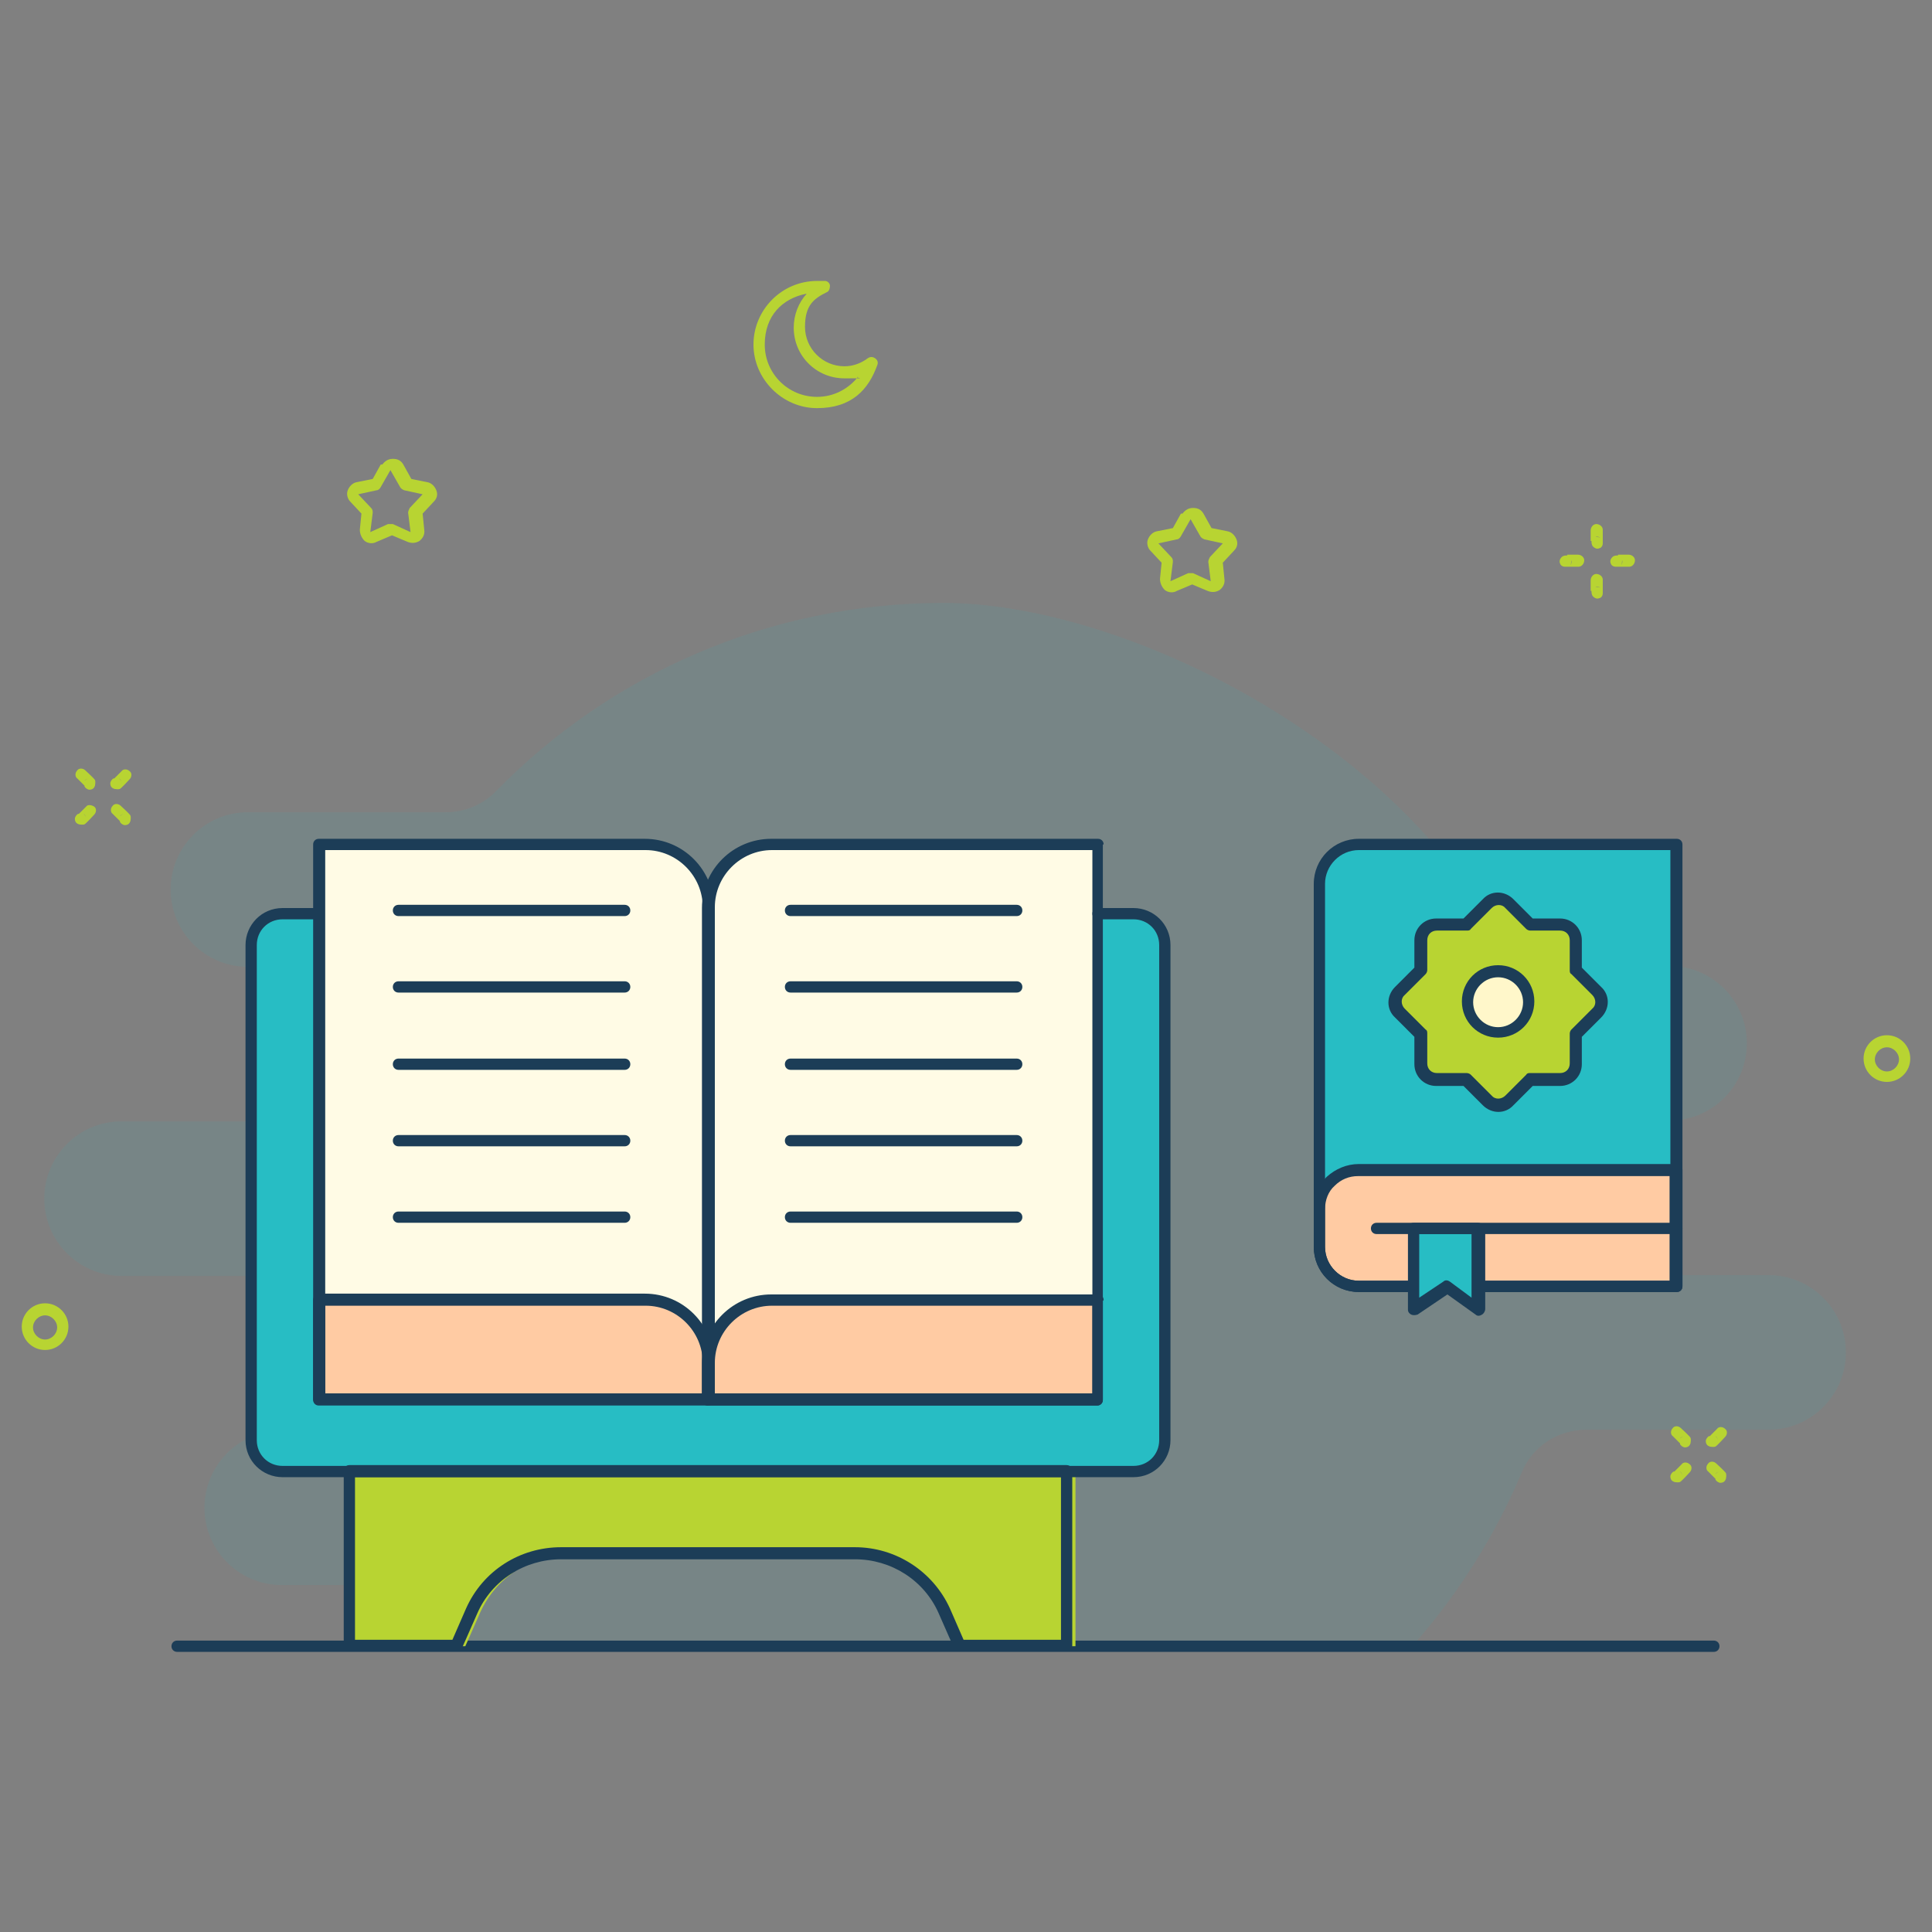
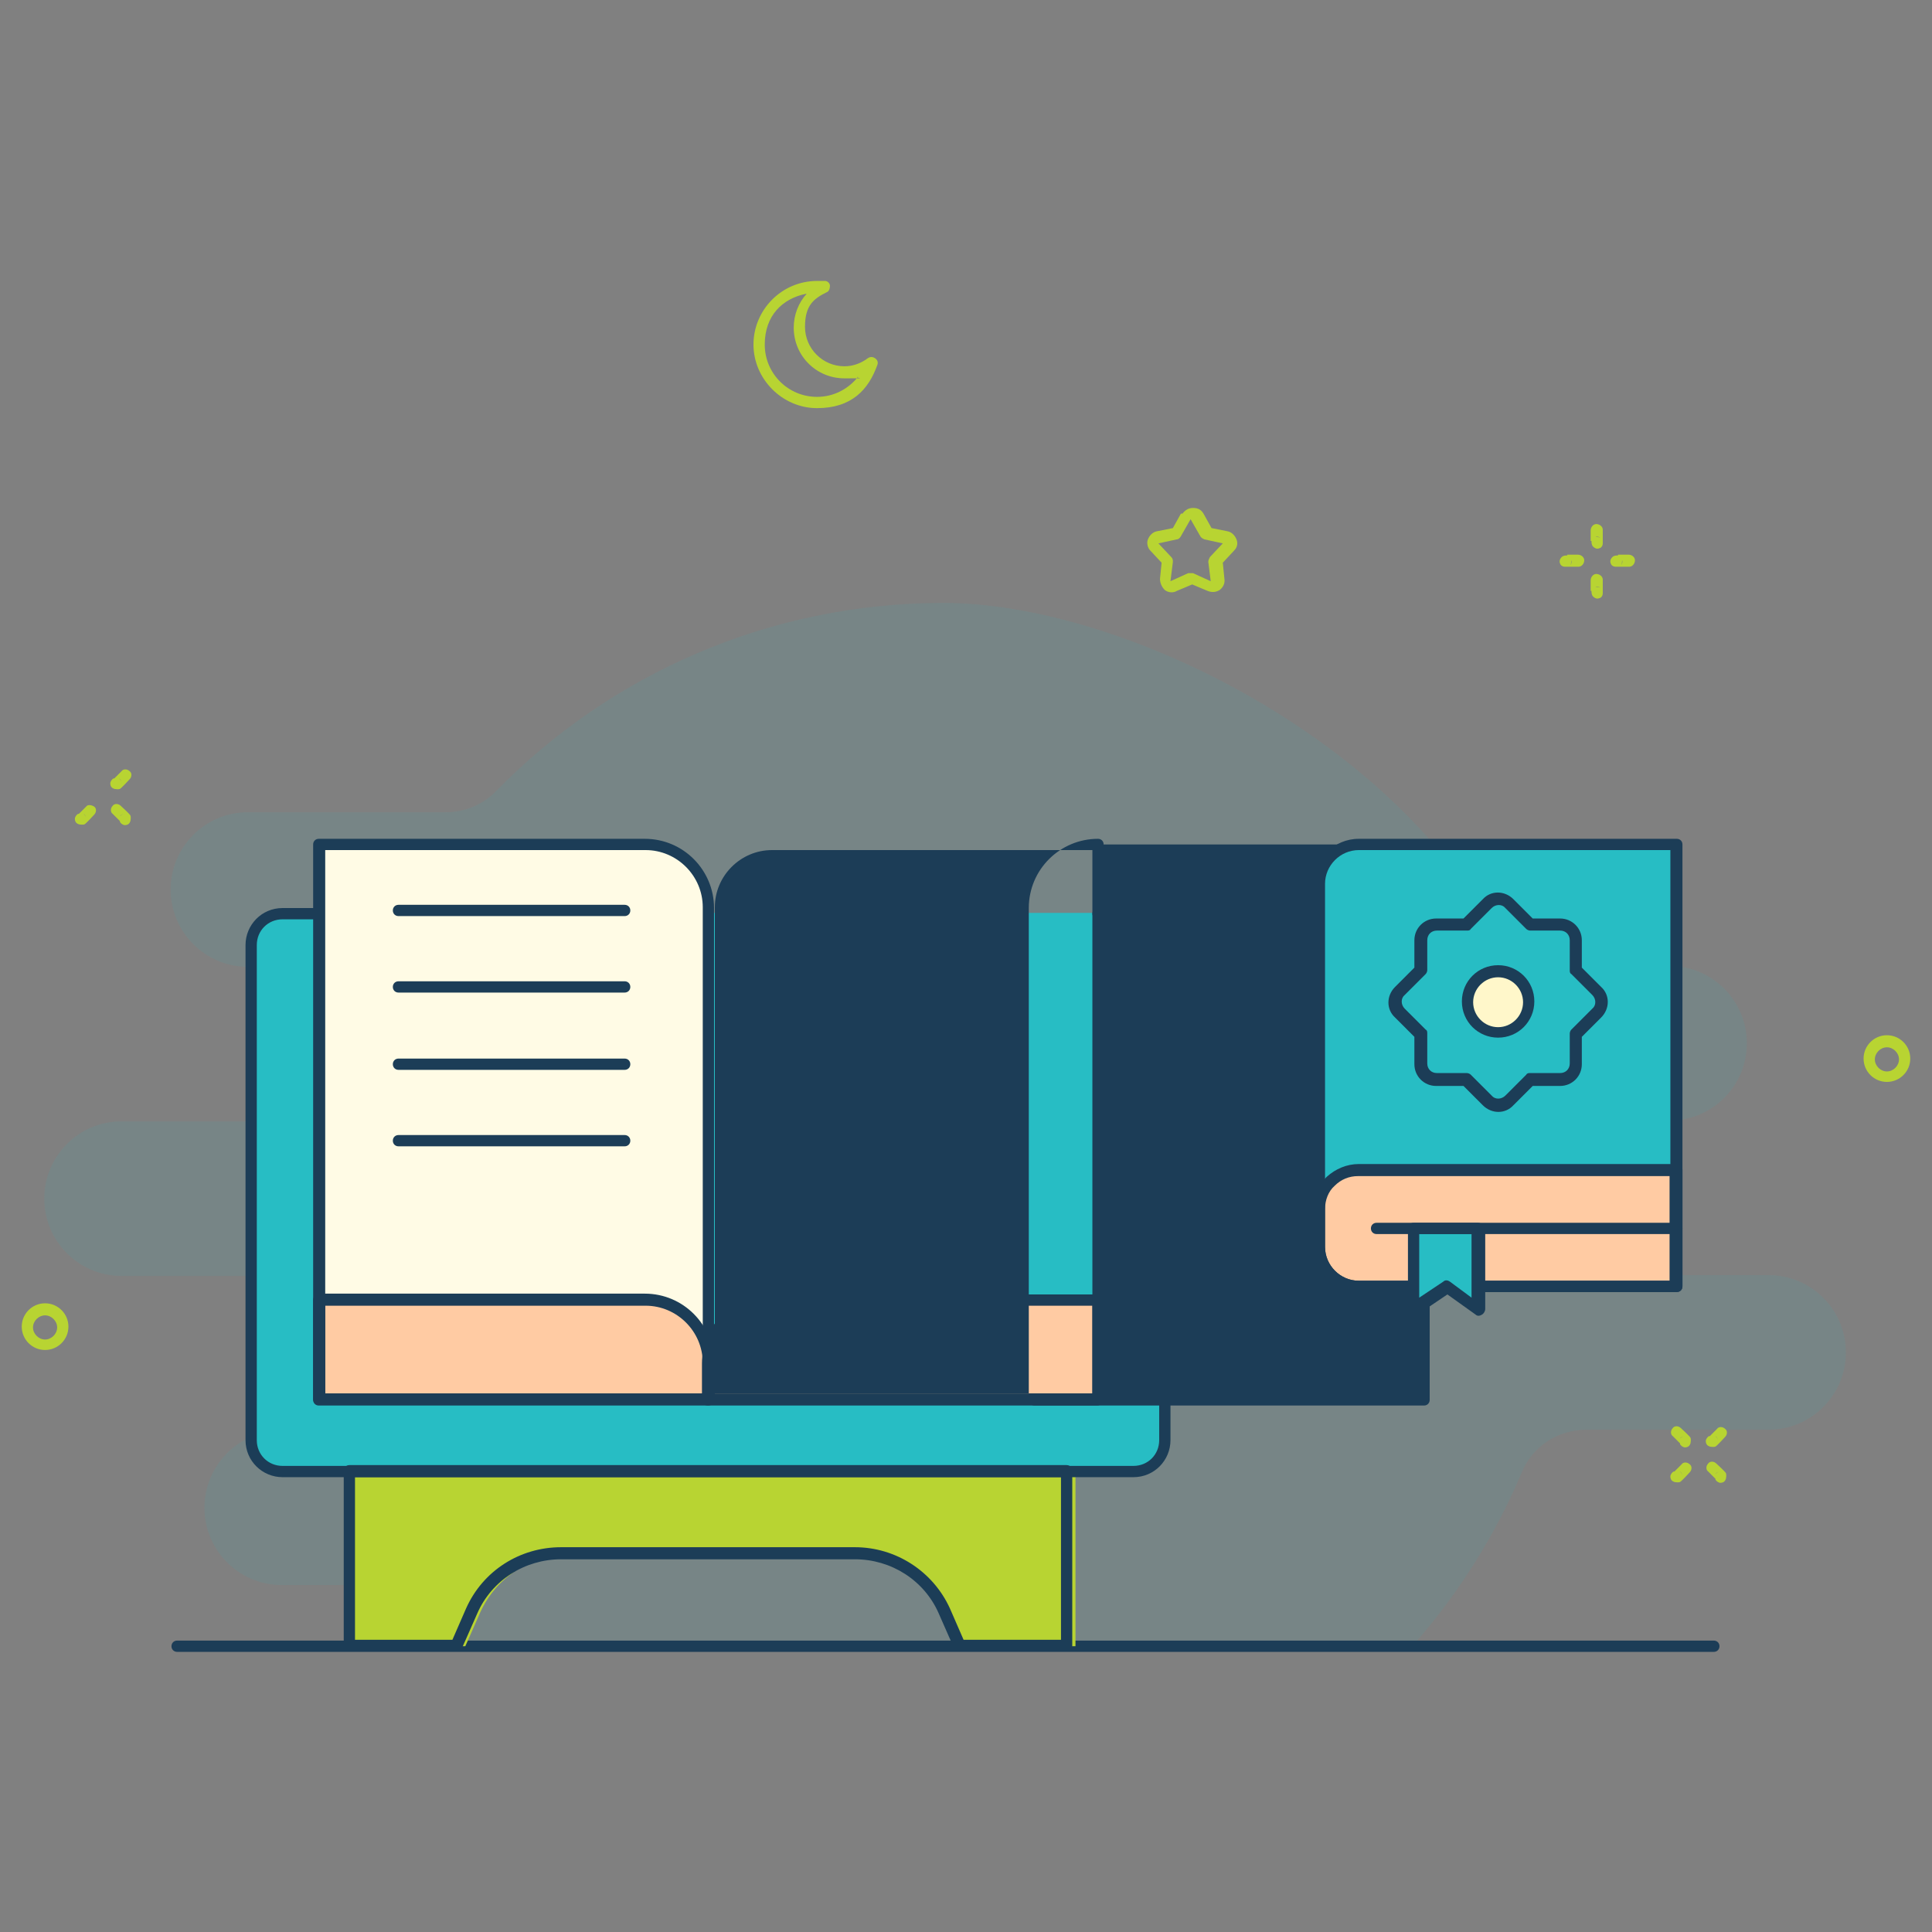
<svg xmlns="http://www.w3.org/2000/svg" id="Layer_1" version="1.1" viewBox="0 0 240 240">
  <rect x="0" y="0" width="240" height="240" fill="#808080" stroke="none" />
  <defs>
    <style>
      .st0 {
        fill: #27bdc4;
      }

      .st0, .st1, .st2, .st3, .st4, .st5 {
        fill-rule: evenodd;
      }

      .st1 {
        fill: #1c3d57;
      }

      .st2 {
        fill: #fffbe5;
      }

      .st3 {
        fill: #b8d432;
      }

      .st6 {
        opacity: .1;
      }

      .st7 {
        fill: #fff7ca;
      }

      .st4 {
        fill: #28bcc3;
      }

      .st5 {
        fill: #ffcba3;
      }
    </style>
  </defs>
  <g>
    <g class="st6">
      <path class="st4" d="M58.7,204.4c-1.1-1.3-2.2-2.6-3.3-4-1.7-2.2-4.3-3.5-7-3.5-5.3,0-13.4,0-13.4,0-5.3,0-9.6-4.3-9.6-9.6h0c0-5.3,4.3-9.6,9.6-9.6h30.2c5.3,0,9.6-4.3,9.6-9.6h0c0-5.3-4.3-9.6-9.6-9.6H15.1c-5.3,0-9.6-4.3-9.6-9.6h0c0-5.3,4.3-9.6,9.6-9.6h34.4c5.3,0,9.6-4.3,9.6-9.6h0c0-5.3-4.3-9.6-9.6-9.6h-18.7c-5.3,0-9.6-4.3-9.6-9.6h0c0-5.3,4.3-9.6,9.6-9.6h24.6c2.4,0,4.7-1,6.3-2.7,14.1-14.4,33.8-23.3,55.5-23.3s55.1,16.4,68.3,40.5c1.5,2.8,4.5,4.6,7.7,4.6,5.8,0,14.2,0,14.2,0,5.3,0,9.6,4.3,9.6,9.6h0c0,5.3-4.3,9.6-9.6,9.6h-18.7c-5.3,0-9.6,4.3-9.6,9.6h0c0,5.3,4.3,9.6,9.6,9.6h31c5.3,0,9.6,4.3,9.6,9.6h0c0,5.3-4.3,9.6-9.6,9.6h-22.6c-3.6,0-6.8,2.1-8.1,5.4-3.3,7.8-7.8,14.9-13.3,21.2H58.7Z" />
    </g>
    <g>
      <path class="st3" d="M197.7,67.2c0,.2,0,.5.2.7.3.3.6.3.8.2.1,0,.4-.2.4-.6,0-.2,0-1.7,0-1.7,0-.4-.4-.7-.8-.7-.4,0-.7.4-.7.8v1.3s0,0,0,0ZM198.2,66.7c.2,0,.5,0,.7.2-.2-.2-.5-.3-.7-.2Z" />
      <path class="st3" d="M201,69c-.2,0-.5,0-.7.2-.3.3-.3.6-.2.8,0,.1.2.4.6.4.2,0,1.7,0,1.7,0,.4,0,.7-.4.7-.8,0-.4-.4-.7-.8-.7h-1.3ZM201.5,69.6c0,.2,0,.5-.2.7.2-.2.3-.5.2-.7Z" />
      <path class="st3" d="M197.7,73.4c0,.2,0,.5.2.7.3.3.6.3.8.2.1,0,.4-.2.4-.6,0-.2,0-1.7,0-1.7,0-.4-.4-.7-.8-.7-.4,0-.7.4-.7.8v1.3ZM198.2,72.9c.2,0,.5,0,.7.2-.2-.2-.5-.3-.7-.2Z" />
      <path class="st3" d="M194.7,69c-.2,0-.5,0-.7.2-.3.3-.3.6-.2.8,0,.1.2.4.6.4.2,0,1.7,0,1.7,0,.4,0,.7-.4.7-.8,0-.4-.4-.7-.8-.7h-1.3ZM195.2,69.6c0,.2,0,.5-.2.7.2-.2.3-.5.2-.7Z" />
    </g>
    <g>
      <path class="st3" d="M208.7,179.4c.1.2.4.4.6.4.4,0,.6-.2.7-.5,0-.1.1-.4,0-.7-.1-.2-1.2-1.2-1.2-1.2-.3-.3-.8-.3-1,0-.3.3-.3.8,0,1l.9.9h0ZM208.7,178.7c.1-.2.4-.3.6-.3-.3,0-.5.2-.6.3Z" />
      <path class="st3" d="M212.3,178.4c-.2.1-.4.4-.4.6,0,.4.2.6.5.7.1,0,.4.1.7,0,.2-.1,1.2-1.2,1.2-1.2.3-.3.3-.8,0-1-.3-.3-.8-.3-1,0l-.9.9h0ZM213.1,178.4c.2.1.3.4.3.6,0-.3-.2-.5-.3-.6Z" />
      <path class="st3" d="M213.1,183.8c.1.2.4.4.6.4.4,0,.6-.2.7-.5,0-.1.1-.4,0-.7-.1-.2-1.2-1.2-1.2-1.2-.3-.3-.8-.3-1,0-.3.3-.3.8,0,1l.9.9h0ZM213.1,183.1c.1-.2.4-.3.6-.3-.3,0-.5.2-.6.3Z" />
      <path class="st3" d="M207.9,182.8c-.2.1-.4.4-.4.6,0,.4.2.6.5.7.1,0,.4.1.7,0,.2-.1,1.2-1.2,1.2-1.2.3-.3.3-.8,0-1-.3-.3-.8-.3-1,0l-.9.9h0ZM208.7,182.8c.2.1.3.4.3.6,0-.3-.2-.5-.3-.6Z" />
    </g>
    <g>
-       <path class="st3" d="M10.5,97.7c.1.2.4.4.6.4.4,0,.6-.2.7-.5,0-.1.1-.4,0-.7-.1-.2-1.2-1.2-1.2-1.2-.3-.3-.8-.3-1,0-.3.3-.3.8,0,1l.9.9ZM10.5,97c.1-.2.4-.3.6-.3-.3,0-.5.2-.6.3Z" />
      <path class="st3" d="M14.1,96.7c-.2.1-.4.4-.4.6,0,.4.2.6.5.7.1,0,.4.1.7,0,.2-.1,1.2-1.2,1.2-1.2.3-.3.3-.8,0-1-.3-.3-.8-.3-1,0l-.9.9h0ZM14.8,96.7c.2.1.3.4.3.6,0-.3-.2-.5-.3-.6Z" />
      <path class="st3" d="M14.9,102.1c.1.2.4.4.6.4.4,0,.6-.2.7-.5,0-.1.1-.4,0-.7-.1-.2-1.2-1.2-1.2-1.2-.3-.3-.8-.3-1,0-.3.3-.3.8,0,1l.9.9ZM14.9,101.4c.1-.2.4-.3.6-.3-.3,0-.5.2-.6.3Z" />
      <path class="st3" d="M9.7,101.1c-.2.1-.4.4-.4.6,0,.4.2.6.5.7.1,0,.4.1.7,0,.2-.1,1.2-1.2,1.2-1.2.3-.3.3-.8,0-1s-.8-.3-1,0l-.9.9ZM10.4,101.1c.2.1.3.4.3.6,0-.3-.2-.5-.3-.6Z" />
    </g>
    <path class="st3" d="M146.7,63.8l-1,1.8-2,.4c-.5.1-.9.5-1.1,1s0,1.1.3,1.4l1.4,1.5-.2,2c0,.5.2,1,.6,1.4.4.3,1,.4,1.5.1l1.9-.8,1.9.8c.5.2,1,.2,1.5-.1.4-.3.7-.8.6-1.4l-.2-2,1.4-1.5c.4-.4.5-.9.3-1.4-.2-.5-.6-.9-1.1-1l-2-.4-1-1.8c-.3-.5-.7-.7-1.3-.7s-1,.3-1.3.7ZM147.9,64.5l1.2,2.1c.1.2.3.3.5.4l2.3.5-1.6,1.7c-.1.2-.2.4-.2.6l.3,2.4-2.2-1c-.2,0-.4,0-.6,0l-2.2,1,.3-2.4c0-.2,0-.4-.2-.6l-1.6-1.7,2.3-.5c.2,0,.4-.2.5-.4l1.2-2.1h0Z" />
-     <path class="st3" d="M47.3,57.7l-1,1.8-2,.4c-.5.1-.9.5-1.1,1-.2.5,0,1.1.3,1.4l1.4,1.5-.2,2c0,.5.2,1,.6,1.4.4.3,1,.4,1.5.1l1.9-.8,1.9.8c.5.2,1,.2,1.5-.1.4-.3.7-.8.6-1.4l-.2-2,1.4-1.5c.4-.4.5-.9.3-1.4-.2-.5-.6-.9-1.1-1l-2-.4-1-1.8c-.3-.5-.7-.7-1.3-.7s-1,.3-1.3.7ZM48.5,58.4l1.2,2.1c.1.2.3.3.5.4l2.3.5-1.6,1.7c-.1.2-.2.4-.2.6l.3,2.4-2.2-1c-.2,0-.4,0-.6,0l-2.2,1,.3-2.4c0-.2,0-.4-.2-.6l-1.6-1.7,2.3-.5c.2,0,.4-.2.5-.4l1.2-2.1h0Z" />
    <path class="st3" d="M102.7,36.3c.3-.1.4-.5.4-.8,0-.3-.3-.6-.6-.6-.3,0-.6,0-1,0-4.4,0-7.9,3.6-7.9,7.9s3.6,7.9,7.9,7.9,6.4-2.3,7.5-5.4c.1-.3,0-.6-.3-.8-.3-.2-.6-.2-.9,0-.8.6-1.8,1-2.9,1-2.7,0-4.9-2.2-4.9-4.9s1.1-3.5,2.7-4.3h0ZM100.2,36.5c-1,1.1-1.6,2.6-1.6,4.2,0,3.5,2.8,6.3,6.3,6.3s1.1,0,1.7-.2c-1.2,1.5-3,2.5-5.1,2.5-3.6,0-6.5-2.9-6.5-6.5s2.2-5.7,5.1-6.3h0Z" />
    <path class="st3" d="M234.4,128.6c-1.6,0-2.9,1.3-2.9,2.9s1.3,2.9,2.9,2.9,2.9-1.3,2.9-2.9-1.3-2.9-2.9-2.9ZM234.4,130.1c.8,0,1.5.7,1.5,1.5s-.7,1.5-1.5,1.5-1.5-.7-1.5-1.5.7-1.5,1.5-1.5Z" />
    <path class="st3" d="M5.6,161.9c-1.6,0-2.9,1.3-2.9,2.9s1.3,2.9,2.9,2.9,2.9-1.3,2.9-2.9-1.3-2.9-2.9-2.9ZM5.6,163.4c.8,0,1.5.7,1.5,1.5s-.7,1.5-1.5,1.5-1.5-.7-1.5-1.5.7-1.5,1.5-1.5Z" />
    <path class="st1" d="M22,205.2h190.9c.4,0,.7-.3.7-.7s-.3-.7-.7-.7H22c-.4,0-.7.3-.7.7s.3.7.7.7Z" />
  </g>
  <g>
    <g>
      <path class="st0" d="M35.1,113.4h105.7c2.2,0,3.9,1.8,3.9,3.9v61.5c0,2.2-1.8,3.9-3.9,3.9H35.1c-2.2,0-3.9-1.8-3.9-3.9v-61.5c0-2.2,1.8-3.9,3.9-3.9Z" />
      <path class="st3" d="M43.4,182.8h89.2v21.7h-13.3s-.9-2-1.9-4.3c-2-4.4-6.3-7.2-11.1-7.1h-36.5c-4.8,0-9.1,2.8-11.1,7.1-1,2.3-1.9,4.3-1.9,4.3h-13.3v-21.7Z" />
      <path class="st3" d="M44.4,182.8h89.2v21.7h-13.3s-.9-2-1.9-4.3c-2-4.4-6.3-7.2-11.1-7.1h-36.5c-4.8,0-9.1,2.8-11.1,7.1-1,2.3-1.9,4.3-1.9,4.3h-13.3v-21.7Z" />
-       <path class="st2" d="M136.4,104.9h-40.6c-4.3,0-7.8,3.5-7.8,7.8v61.1h48.4v-69Z" />
      <path class="st2" d="M39.6,104.9h40.6c4.3,0,7.8,3.5,7.8,7.8v61.1h-48.4v-69Z" />
      <path class="st5" d="M136.4,161.5h-40.6c-4.3,0-7.8,3.5-7.8,7.8v4.5h48.4v-12.3Z" />
      <path class="st5" d="M39.6,161.5h40.6c4.3,0,7.8,3.5,7.8,7.8v4.5h-48.4v-12.3Z" />
      <path class="st1" d="M136.4,114.2h4.4c1.8,0,3.2,1.4,3.2,3.2v61.5c0,1.8-1.4,3.2-3.2,3.2H35.1c-1.8,0-3.2-1.4-3.2-3.2v-61.5c0-1.8,1.4-3.2,3.2-3.2h4.4c.4,0,.7-.3.7-.7s-.3-.7-.7-.7h-4.4c-2.6,0-4.6,2.1-4.6,4.6v61.5c0,2.6,2.1,4.6,4.6,4.6h105.7c2.6,0,4.6-2.1,4.6-4.6v-61.5c0-2.6-2.1-4.6-4.6-4.6h-4.4c-.4,0-.7.3-.7.7s.3.7.7.7h0Z" />
      <path class="st1" d="M132.6,182H43.4c-.4,0-.7.3-.7.7v21.7c0,.4.3.7.7.7h13.3c.3,0,.6-.2.7-.4,0,0,.9-2,1.9-4.3,1.8-4.1,5.9-6.7,10.4-6.7h36.5c4.5,0,8.6,2.6,10.4,6.7,1,2.3,1.9,4.3,1.9,4.3.1.3.4.4.7.4h13.3c.4,0,.7-.3.7-.7v-21.7c0-.4-.3-.7-.7-.7h0ZM88,183.5h43.8v20.2h-12.1l-1.7-3.9c-2.1-4.6-6.7-7.6-11.8-7.6h-36.5c-5.1,0-9.7,2.9-11.8,7.6l-1.7,3.9h-12.1v-20.2h43.8Z" />
-       <path class="st1" d="M137.1,104.9c0-.4-.3-.7-.7-.7h-40.6c-4.7,0-8.6,3.8-8.6,8.6v61.1c0,.4.3.7.7.7h48.4c.4,0,.7-.3.7-.7v-69ZM135.7,105.6v67.5h-46.9v-60.4c0-3.9,3.2-7.1,7.1-7.1h39.9Z" />
+       <path class="st1" d="M137.1,104.9c0-.4-.3-.7-.7-.7c-4.7,0-8.6,3.8-8.6,8.6v61.1c0,.4.3.7.7.7h48.4c.4,0,.7-.3.7-.7v-69ZM135.7,105.6v67.5h-46.9v-60.4c0-3.9,3.2-7.1,7.1-7.1h39.9Z" />
      <path class="st1" d="M39.6,104.2c-.4,0-.7.3-.7.7v69c0,.4.3.7.7.7h48.4c.4,0,.7-.3.7-.7v-61.1c0-4.7-3.8-8.6-8.6-8.6h-40.6ZM40.3,105.6h39.9c3.9,0,7.1,3.2,7.1,7.1v60.4h-46.9v-67.5h0Z" />
      <path class="st1" d="M137.1,161.5c0-.4-.3-.7-.7-.7h-40.6c-4.7,0-8.6,3.8-8.6,8.6v4.5c0,.4.3.7.7.7h48.4c.4,0,.7-.3.7-.7v-12.3ZM135.7,162.2v10.9h-46.9v-3.8c0-3.9,3.2-7.1,7.1-7.1h39.9Z" />
      <path class="st1" d="M39.6,160.8c-.4,0-.7.3-.7.7v12.3c0,.4.3.7.7.7h48.4c.4,0,.7-.3.7-.7v-4.5c0-4.7-3.8-8.6-8.6-8.6h-40.6ZM40.3,162.2h39.9c3.9,0,7.1,3.2,7.1,7.1v3.8h-46.9v-10.9Z" />
      <path class="st1" d="M98.2,151.9h28.1c.4,0,.7-.3.7-.7s-.3-.7-.7-.7h-28.1c-.4,0-.7.3-.7.7s.3.7.7.7Z" />
-       <path class="st1" d="M49.5,151.9h28.1c.4,0,.7-.3.7-.7s-.3-.7-.7-.7h-28.1c-.4,0-.7.3-.7.7s.3.7.7.7Z" />
      <path class="st1" d="M98.2,142.4h28.1c.4,0,.7-.3.7-.7s-.3-.7-.7-.7h-28.1c-.4,0-.7.3-.7.7s.3.7.7.7Z" />
      <path class="st1" d="M49.5,142.4h28.1c.4,0,.7-.3.7-.7s-.3-.7-.7-.7h-28.1c-.4,0-.7.3-.7.7s.3.7.7.7Z" />
      <path class="st1" d="M98.2,132.9h28.1c.4,0,.7-.3.7-.7s-.3-.7-.7-.7h-28.1c-.4,0-.7.3-.7.7s.3.7.7.7Z" />
      <path class="st1" d="M49.5,132.9h28.1c.4,0,.7-.3.7-.7s-.3-.7-.7-.7h-28.1c-.4,0-.7.3-.7.7s.3.7.7.7Z" />
      <path class="st1" d="M98.2,123.3h28.1c.4,0,.7-.3.7-.7s-.3-.7-.7-.7h-28.1c-.4,0-.7.3-.7.7s.3.7.7.7Z" />
      <path class="st1" d="M49.5,123.3h28.1c.4,0,.7-.3.7-.7s-.3-.7-.7-.7h-28.1c-.4,0-.7.3-.7.7s.3.7.7.7Z" />
      <path class="st1" d="M98.2,113.8h28.1c.4,0,.7-.3.7-.7s-.3-.7-.7-.7h-28.1c-.4,0-.7.3-.7.7s.3.7.7.7Z" />
      <path class="st1" d="M49.5,113.8h28.1c.4,0,.7-.3.7-.7s-.3-.7-.7-.7h-28.1c-.4,0-.7.3-.7.7s.3.7.7.7Z" />
    </g>
    <g>
      <path class="st0" d="M164,154.9c0,2.7,2.2,4.9,4.9,4.9h39.5v-54.9h-39.5c-2.7,0-4.9,2.2-4.9,4.9v45.1Z" />
      <path class="st5" d="M168.8,159.8h39.5v-14.5h-39.5c-1.3,0-2.5.5-3.5,1.4-.9.9-1.4,2.2-1.4,3.5v4.7c0,2.7,2.2,4.9,4.9,4.9h0Z" />
      <path class="st0" d="M183.6,152.6h-8v10.1l4.1-2.8,3.9,2.8v-10.1h0Z" />
-       <path class="st3" d="M190.1,114.8h3.7c1.1,0,2,.9,2,2v3.7s1.4,1.4,2.6,2.6c.8.8.8,2,0,2.8l-2.6,2.6v3.7c0,1.1-.9,2-2,2h-3.7s-1.4,1.4-2.6,2.6c-.8.8-2,.8-2.8,0-1.1-1.1-2.6-2.6-2.6-2.6h-3.7c-1.1,0-2-.9-2-2v-3.7s-1.4-1.4-2.6-2.6c-.8-.8-.8-2,0-2.8,1.1-1.1,2.6-2.6,2.6-2.6v-3.7c0-1.1.9-2,2-2h3.7l2.6-2.6c.8-.8,2-.8,2.8,0l2.6,2.6Z" />
      <circle class="st7" cx="186.1" cy="124.4" r="3.8" />
      <path class="st1" d="M184.3,152.6c0-.4-.3-.7-.7-.7h-8c-.4,0-.7.3-.7.7v10.1c0,.3.2.5.4.6.2.1.5.1.8,0l3.7-2.5,3.5,2.5c.2.2.5.2.8,0,.2-.1.4-.4.4-.7v-10.1h0ZM182.8,153.3v7.9l-2.7-2c-.3-.2-.6-.2-.8,0l-3,2v-7.9h6.6Z" />
      <path class="st1" d="M190.4,114.1l-2.4-2.4c-1.1-1.1-2.8-1.1-3.8,0l-2.4,2.4h-3.4c-1.5,0-2.7,1.2-2.7,2.7v3.4l-2.4,2.4c-1.1,1.1-1.1,2.8,0,3.8l2.4,2.4v3.4c0,1.5,1.2,2.7,2.7,2.7h3.4l2.4,2.4c1.1,1.1,2.8,1.1,3.8,0l2.4-2.4h3.4c1.5,0,2.7-1.2,2.7-2.7v-3.4l2.4-2.4c1.1-1.1,1.1-2.8,0-3.8l-2.4-2.4v-3.4c0-1.5-1.2-2.7-2.7-2.7h-3.4ZM189.6,115.4c.1.1.3.2.5.2h3.7c.7,0,1.2.5,1.2,1.2v3.7c0,.2,0,.4.2.5l2.6,2.6c.5.5.5,1.3,0,1.7l-2.6,2.6c-.1.1-.2.3-.2.5v3.7c0,.7-.5,1.2-1.2,1.2h-3.7c-.2,0-.4,0-.5.2l-2.6,2.6c-.5.5-1.3.5-1.7,0,0,0-2.6-2.6-2.6-2.6-.1-.1-.3-.2-.5-.2h-3.7c-.7,0-1.2-.5-1.2-1.2v-3.7c0-.2,0-.4-.2-.5l-2.6-2.6c-.5-.5-.5-1.3,0-1.7l2.6-2.6c.1-.1.2-.3.2-.5v-3.7c0-.7.5-1.2,1.2-1.2h3.7c.2,0,.4,0,.5-.2l2.6-2.6c.5-.5,1.3-.5,1.7,0,0,0,2.6,2.6,2.6,2.6Z" />
      <path class="st1" d="M186.1,119.9c-2.5,0-4.5,2-4.5,4.5s2,4.5,4.5,4.5,4.5-2,4.5-4.5-2-4.5-4.5-4.5ZM186.1,121.4c1.7,0,3.1,1.4,3.1,3.1s-1.4,3.1-3.1,3.1-3.1-1.4-3.1-3.1,1.4-3.1,3.1-3.1Z" />
      <path class="st1" d="M183.8,160.5h24.5c.4,0,.7-.3.7-.7v-54.9c0-.4-.3-.7-.7-.7h-39.5c-3.1,0-5.6,2.5-5.6,5.6v45.1c0,3.1,2.5,5.6,5.6,5.6h6.6c.4,0,.7-.3.7-.7s-.3-.7-.7-.7h-6.6c-2.3,0-4.2-1.9-4.2-4.2v-45.1c0-2.3,1.9-4.2,4.2-4.2h38.7v53.5h-23.8c-.4,0-.7.3-.7.7s.3.7.7.7h0Z" />
      <path class="st1" d="M183.9,160.5h24.4c.4,0,.7-.3.7-.7v-14.5c0-.4-.3-.7-.7-.7h-39.5c-1.5,0-2.9.6-4,1.6-1.1,1.1-1.6,2.5-1.6,4v4.7c0,3.1,2.5,5.6,5.6,5.6h6.6c.4,0,.7-.3.7-.7s-.3-.7-.7-.7h-6.6c-2.3,0-4.2-1.9-4.2-4.2v-4.7c0-1.1.4-2.2,1.2-2.9.8-.8,1.8-1.2,2.9-1.2h38.7v13h-23.7c-.4,0-.7.3-.7.7s.3.7.7.7h0Z" />
      <path class="st1" d="M171,153.3h37.3c.4,0,.7-.3.7-.7s-.3-.7-.7-.7h-37.3c-.4,0-.7.3-.7.7s.3.7.7.7Z" />
    </g>
  </g>
</svg>